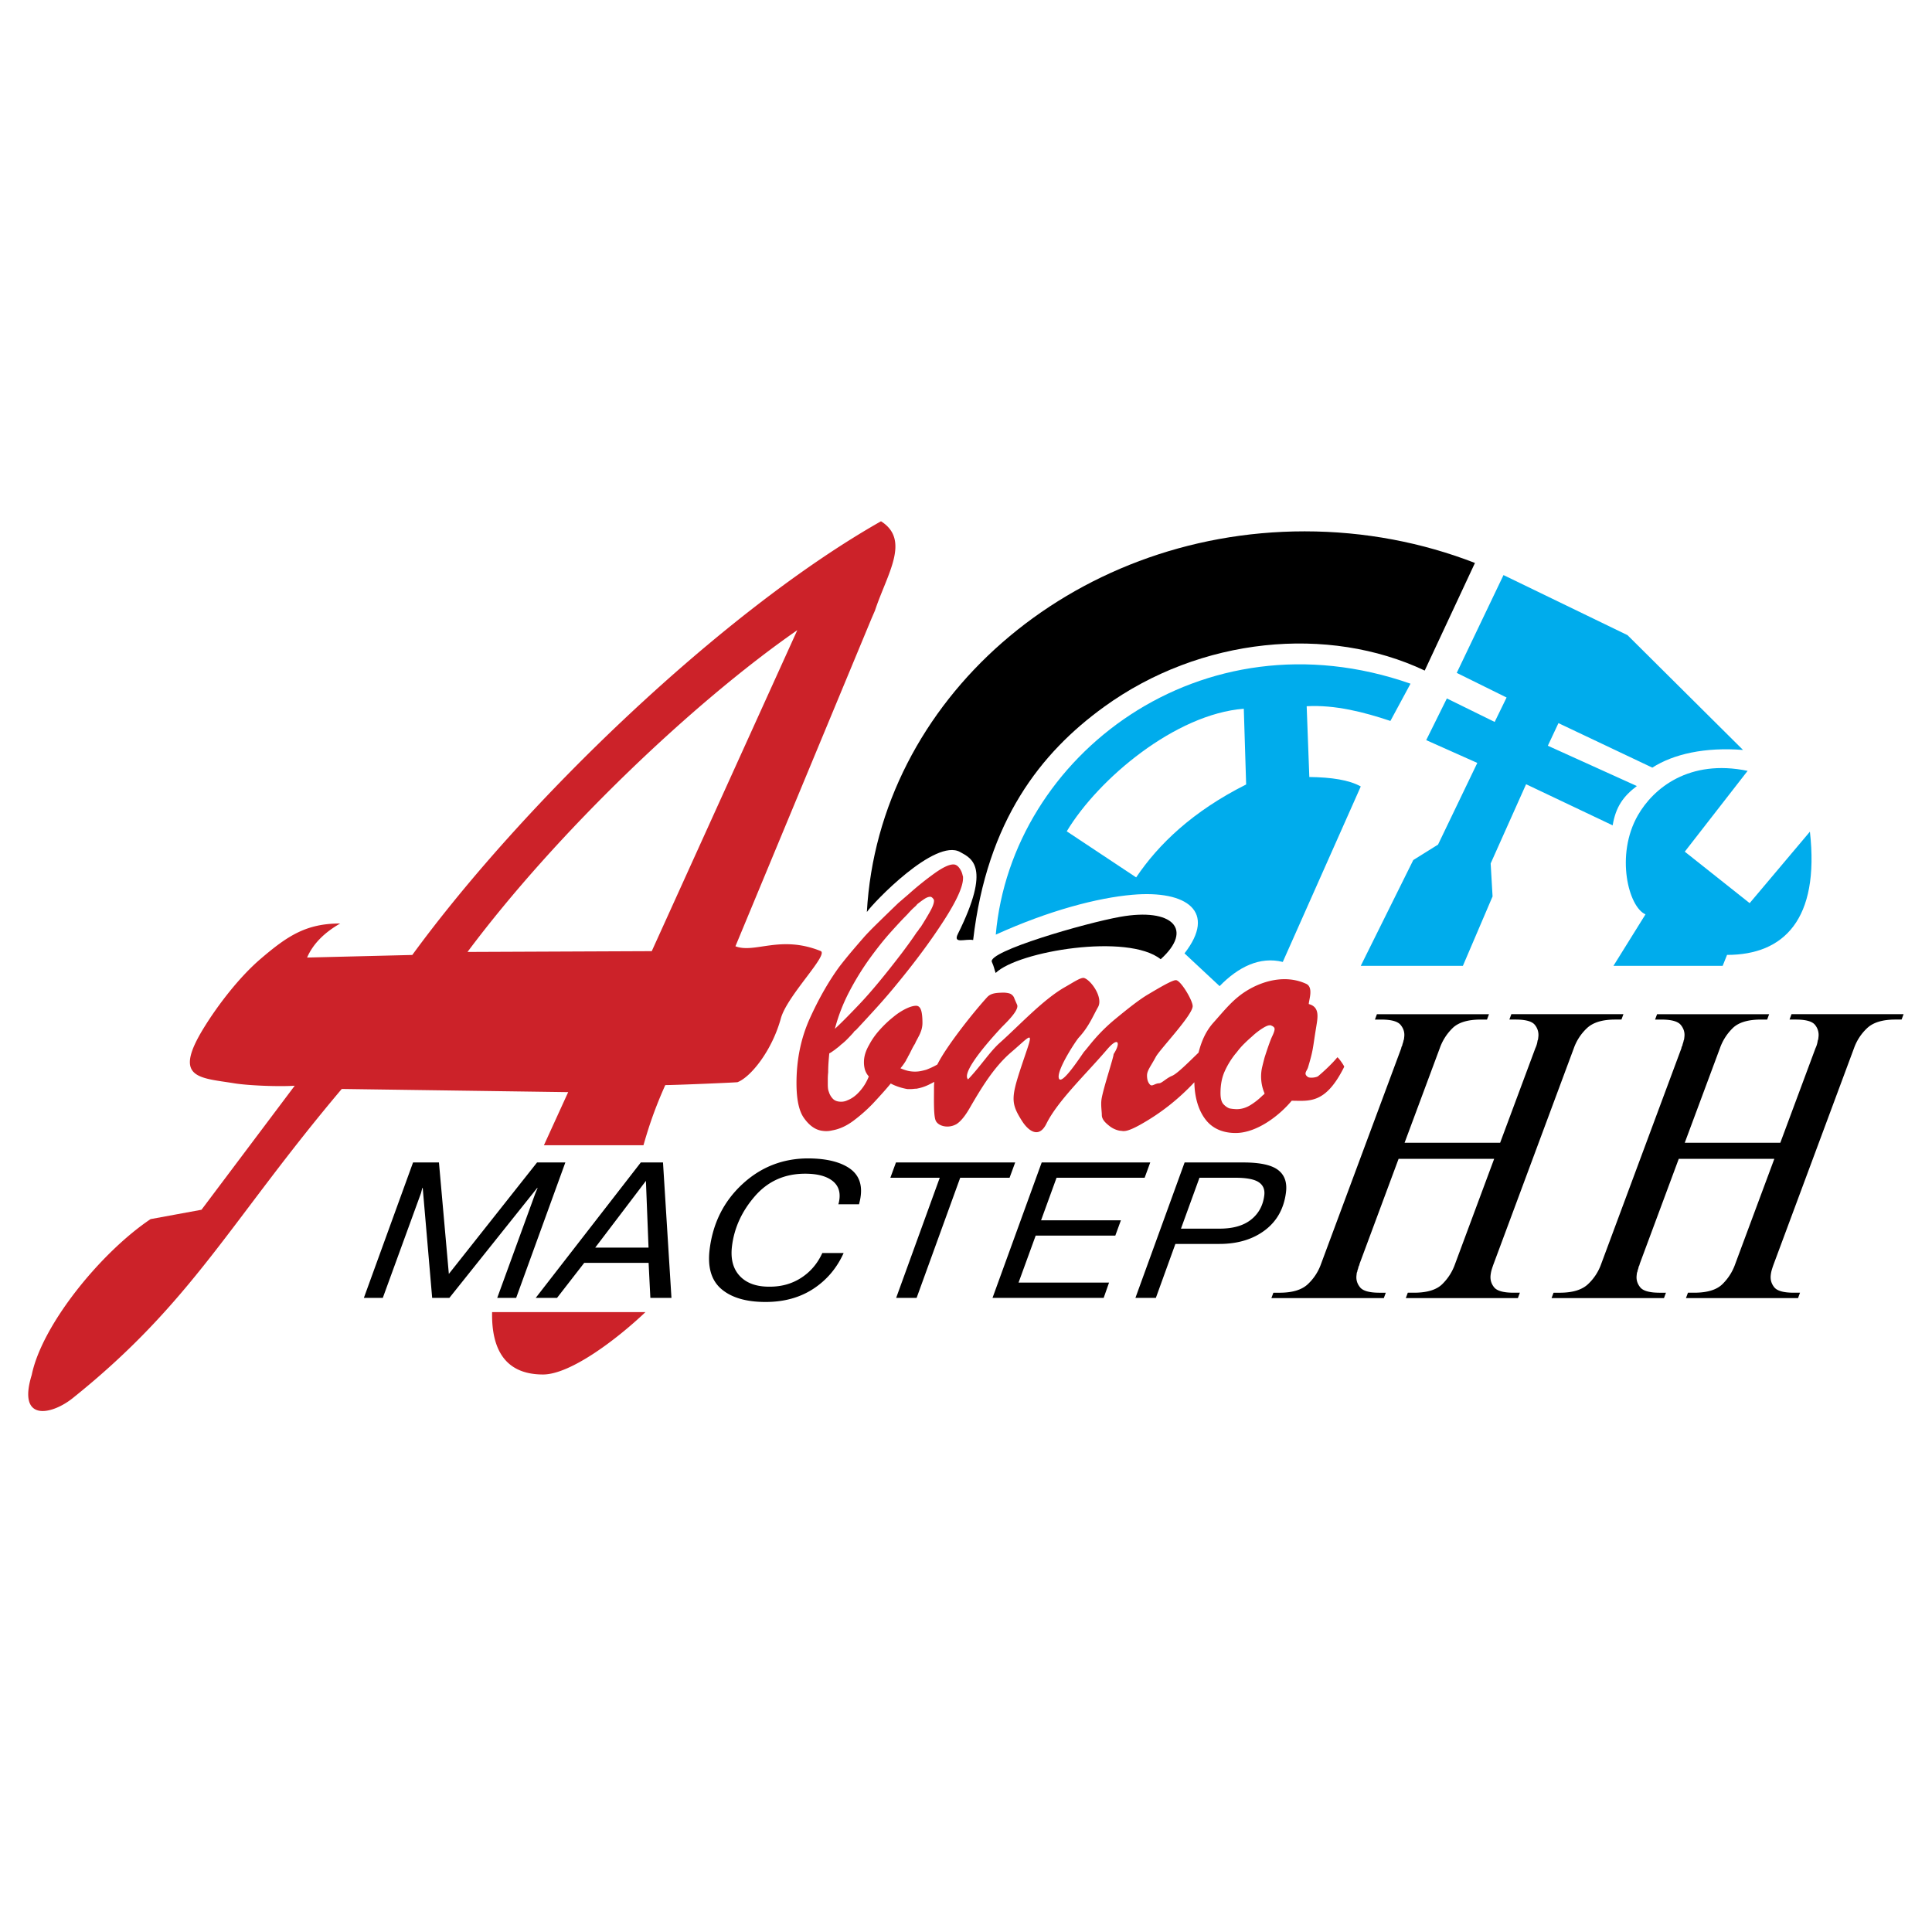
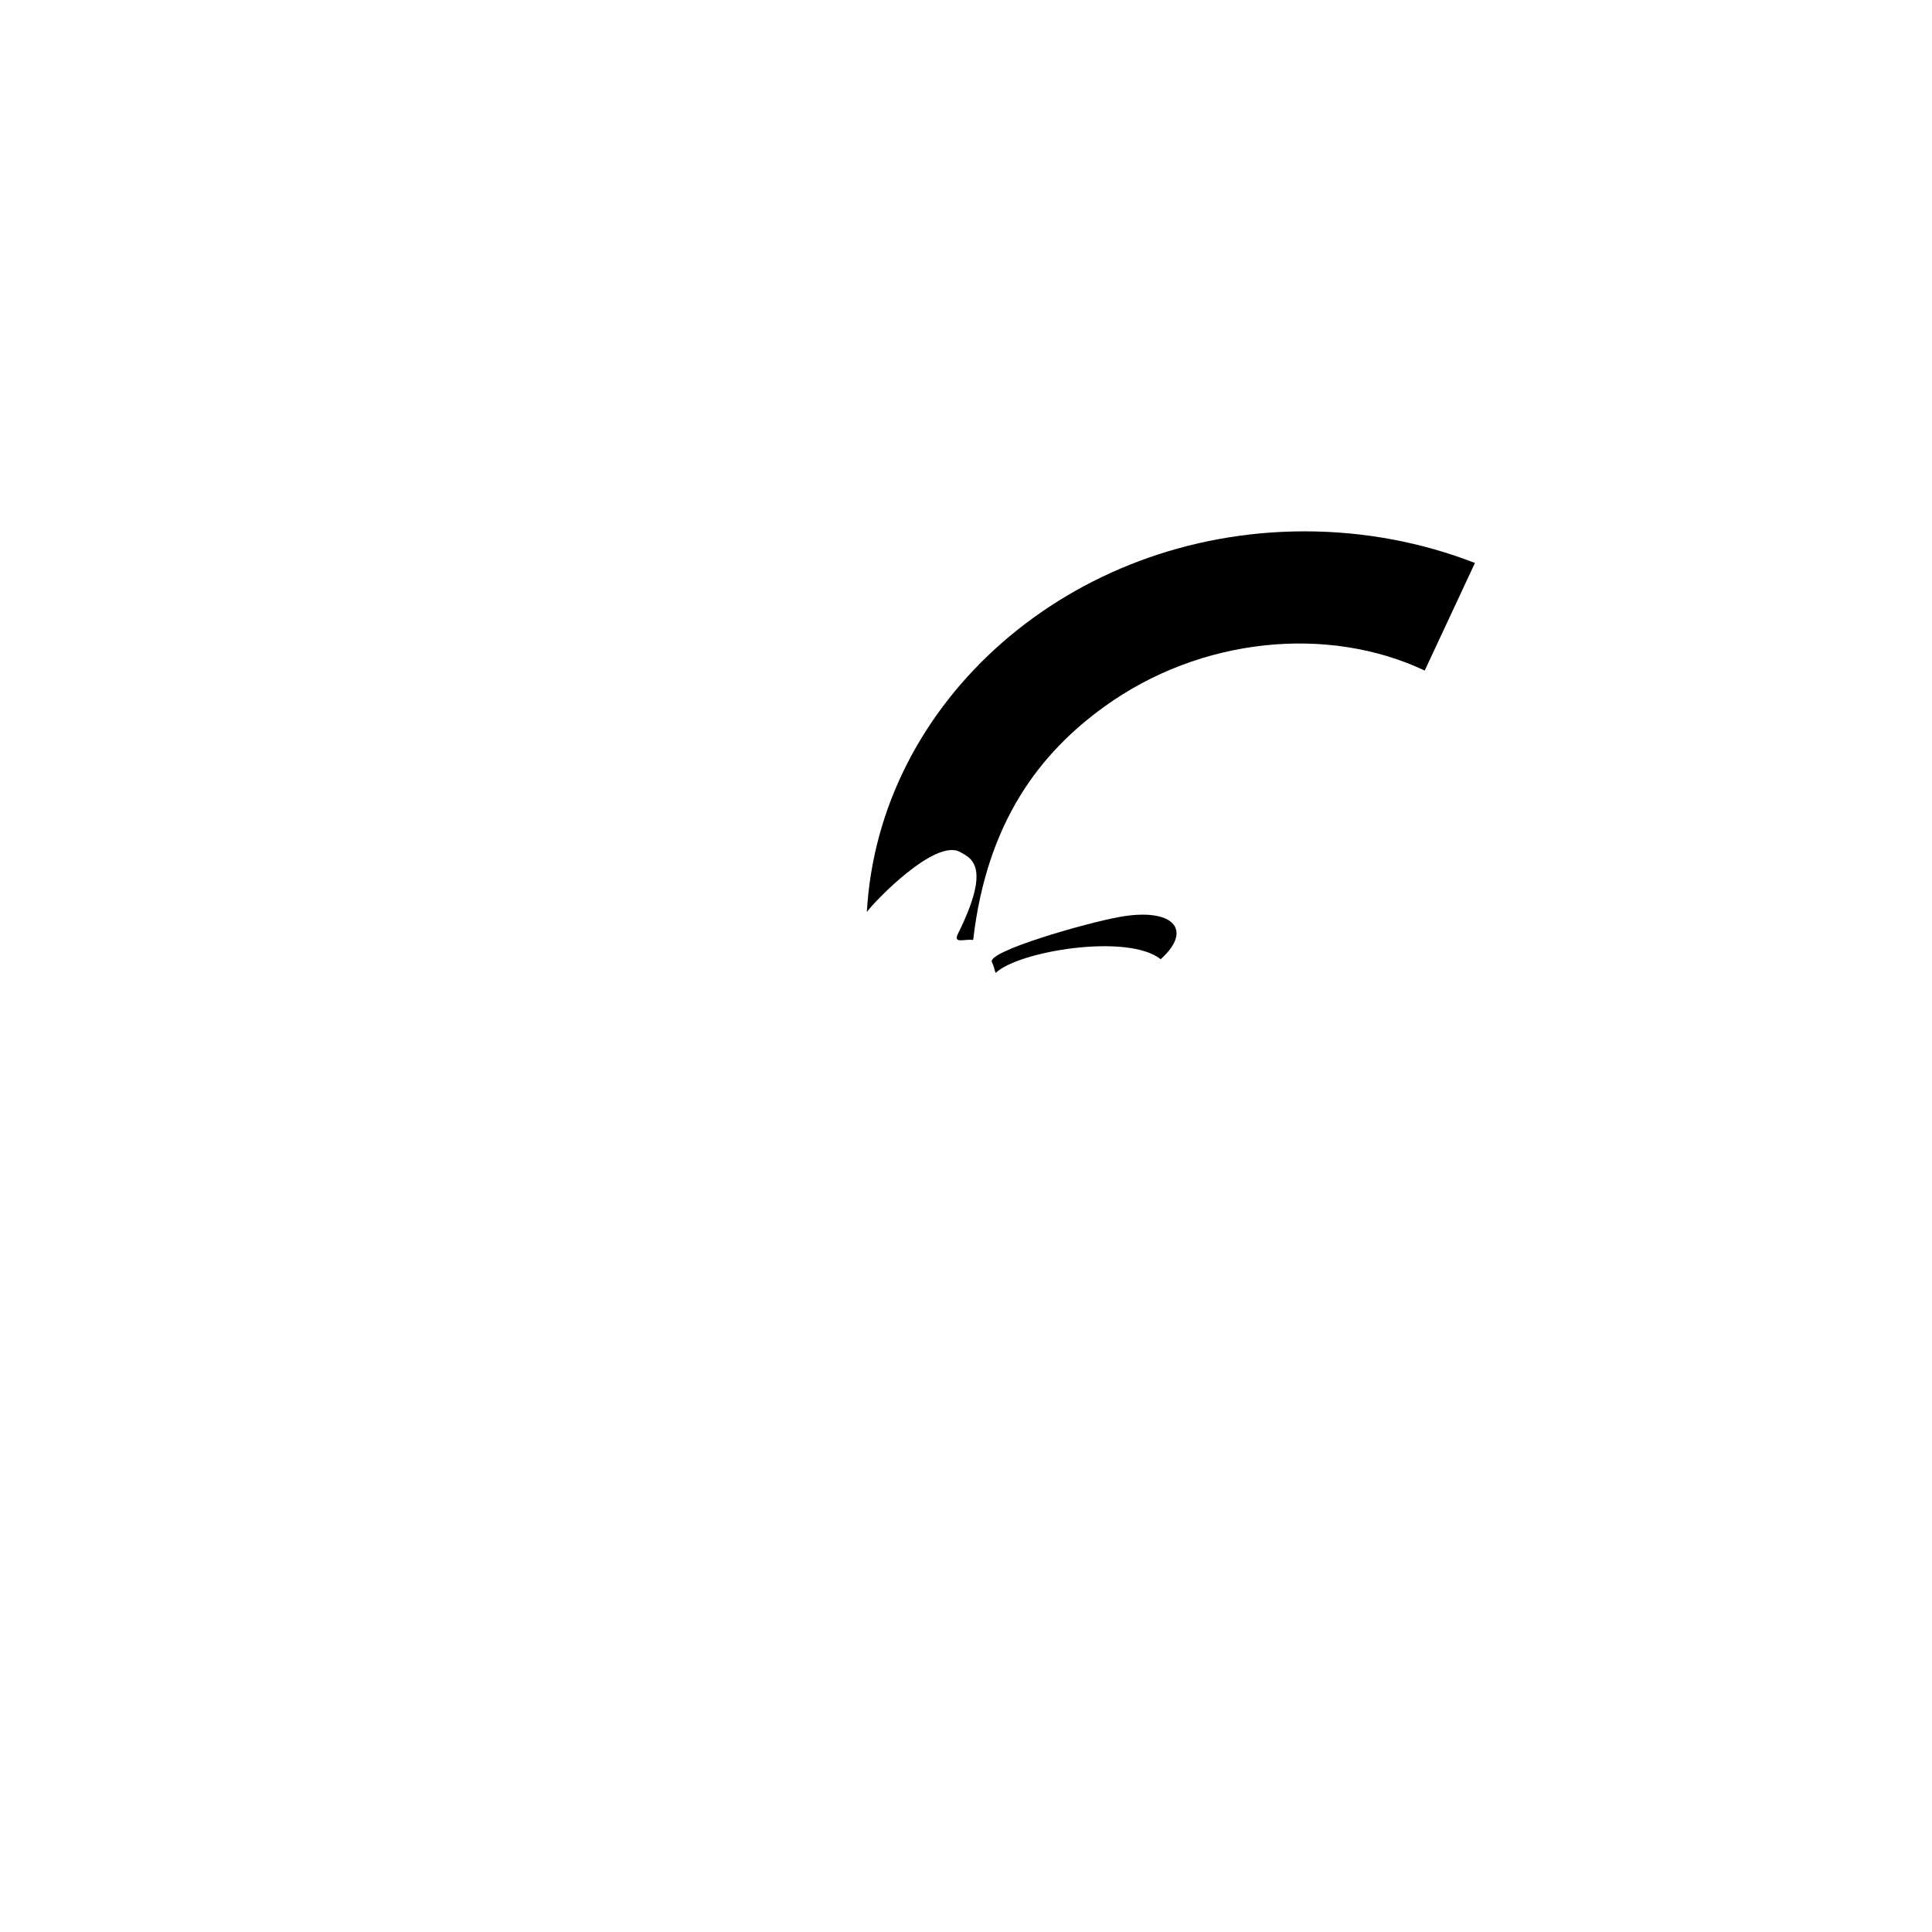
<svg xmlns="http://www.w3.org/2000/svg" viewBox="0 0 192.756 192.756">
  <title>Avto Master - SVG vector logo - www.oklogos.com</title>
  <g fill-rule="evenodd" clip-rule="evenodd">
-     <path fill="#fff" d="M0 0h192.756v192.756H0V0z" />
    <path d="M99.336 97.074c-.15-.406-.139-.569-.377-1.103-.467-1.041 9.277-3.87 12.812-4.5 5.191-.925 7.348 1.238 4.031 4.232-3.265-2.619-14.21-.819-16.466 1.371z" />
-     <path d="M160.975 96.361h10.895l.438-1.091c5.662 0 9.248-3.527 8.268-12.296l-6.012 7.132-6.473-5.135 6.27-8.063c-5.838-1.204-9.406 1.735-10.953 4.44-2.26 3.953-.934 9.155.764 9.876l-3.197 5.137zm-25.211 0h10.189l2.961-6.925-.191-3.288 3.535-7.905 8.637 4.102c.311-1.853 1.064-2.9 2.414-3.922l-8.881-4.021 1.059-2.255 9.365 4.439c2.135-1.366 5.254-2.058 9.051-1.763l-11.527-11.455-12.371-5.992-4.666 9.757 4.973 2.458-1.188 2.437-4.77-2.344-2.061 4.159 5.098 2.274-3.918 8.149-2.471 1.543-5.238 10.552zm-17.586-1.244l3.502 3.268c1.867-1.92 4.02-2.983 6.303-2.413l7.781-17.507c-1.166-.652-2.928-.915-5.133-.944l-.264-7.06c2.836-.16 5.725.589 8.354 1.467l2.006-3.717c-20.869-7.301-39.809 7.18-41.379 25.038 5.301-2.405 10.133-3.673 13.637-3.978 5.466-.475 8.417 1.705 5.193 5.846zM106.43 82.941c3.164-5.258 10.842-11.698 17.664-12.23l.234 7.556c-5.338 2.681-8.748 5.965-10.973 9.27l-6.925-4.596z" fill="#00acec" />
-     <path d="M149.67 114.012l3.51-9.428c.059-.127.107-.254.145-.383.039-.127.064-.254.078-.381.029-.051.049-.115.057-.191l.021-.191a1.563 1.563 0 0 0-.346-1.182c-.279-.357-.922-.535-1.928-.535h-.617l.197-.535h11.182l-.197.535h-.619c-1.279 0-2.221.287-2.824.859a5.08 5.08 0 0 0-1.309 2.004l-8.006 21.529c-.066.178-.125.355-.18.533-.055.18-.094.369-.117.572-.053.459.066.865.357 1.223.291.355.941.533 1.947.533h.617l-.199.535h-11.18l.197-.535h.617c1.303 0 2.244-.285 2.824-.857s1.004-1.24 1.273-2.004l3.904-10.498h-9.535l-3.902 10.498a.517.517 0 0 1-.033.133 1.157 1.157 0 0 1-.066.133c-.01.078-.029.16-.062.25a.978.978 0 0 0-.062.248.452.452 0 0 0-.055.172l-.023.209c-.049.434.072.826.363 1.184.291.355.939.533 1.945.533h.617l-.197.535h-11.217l.199-.535h.617c1.279 0 2.221-.285 2.824-.857a5.059 5.059 0 0 0 1.309-2.004l8.006-21.529a.559.559 0 0 1 .099-.268c.008-.076.029-.158.062-.248s.053-.172.062-.248a.525.525 0 0 0 .055-.191c.01-.076.016-.139.021-.191.051-.432-.07-.826-.361-1.182-.291-.357-.939-.535-1.945-.535h-.617l.197-.535h11.182l-.199.535h-.617c-1.303 0-2.244.287-2.824.859s-1.004 1.24-1.273 2.004l-3.508 9.428h9.534v-.001zm27.953 0l3.508-9.428a2.424 2.424 0 0 0 .224-.764.525.525 0 0 0 .057-.191l.021-.191a1.563 1.563 0 0 0-.346-1.182c-.279-.357-.922-.535-1.928-.535h-.617l.197-.535h11.182l-.199.535h-.617c-1.279 0-2.221.287-2.824.859a5.059 5.059 0 0 0-1.309 2.004l-8.006 21.529c-.066.178-.125.355-.18.533-.055.18-.094.369-.117.572-.053.459.066.865.357 1.223.291.355.939.533 1.945.533h.617l-.197.535h-11.182l.199-.535h.617c1.303 0 2.244-.285 2.824-.857s1.004-1.24 1.273-2.004l3.904-10.498h-9.535l-3.902 10.498a.517.517 0 0 1-.033.133 1.157 1.157 0 0 1-.066.133c-.01.078-.029.16-.062.25a.978.978 0 0 0-.062.248.452.452 0 0 0-.055.172c-.006.062-.016.133-.023.209-.049.434.072.826.363 1.184.291.355.939.533 1.945.533h.617l-.199.535h-11.215l.199-.535h.617c1.279 0 2.221-.285 2.824-.857a5.059 5.059 0 0 0 1.309-2.004l8.006-21.529a.559.559 0 0 1 .099-.268c.008-.076.029-.158.062-.248.031-.09.053-.172.062-.248a.525.525 0 0 0 .055-.191c.01-.076.016-.139.021-.191.051-.432-.07-.826-.361-1.182-.291-.357-.939-.535-1.947-.535h-.617l.199-.535h11.18l-.197.535h-.617c-1.303 0-2.244.287-2.824.859s-1.004 1.24-1.273 2.004l-3.508 9.428h9.535v-.001zm-134.505 15.48l-.942-10.965h-.043l-.127.502-3.814 10.463h-1.889l4.908-13.514h2.583l.988 11.121 8.801-11.121h2.822l-4.908 13.514h-1.888l3.814-10.463.214-.502h-.044l-8.76 10.965h-1.715zm15.169-3.494l-2.712 3.494h-2.127l10.486-13.514h2.214l.844 13.514h-2.105l-.175-3.494h-6.425zm1.1-1.525h5.317l-.26-6.658-5.057 6.658zm22.656.541h2.127c-.679 1.506-1.687 2.697-3.025 3.572-1.338.875-2.926 1.312-4.764 1.312-1.924 0-3.391-.428-4.399-1.283-1.008-.857-1.401-2.18-1.18-3.969.324-2.611 1.405-4.773 3.246-6.486 1.84-1.711 4.02-2.572 6.539-2.586 1.751 0 3.109.309 4.074.926.965.619 1.37 1.559 1.213 2.818-.021.168-.047.32-.078.455s-.061.26-.09.377h-2.062c.024-.078.045-.158.062-.242s.035-.189.05-.318c.084-.799-.18-1.412-.792-1.844-.612-.432-1.49-.646-2.633-.646-2.04 0-3.71.746-5.009 2.238-1.299 1.494-2.062 3.154-2.289 4.98-.158 1.275.102 2.271.78 2.992s1.675 1.076 2.994 1.062c1.187 0 2.236-.299 3.15-.898.915-.597 1.61-1.417 2.086-2.46zm11.716-7.51h-4.927l.558-1.525h11.895l-.559 1.525H95.8l-4.35 11.988h-2.041l4.35-11.988zm10.108 4.248h7.965l-.557 1.525h-7.945l-1.709 4.689h9.029l-.537 1.525h-11.09l4.908-13.514h10.83l-.559 1.525h-8.789l-1.546 4.25zm14.322-5.773h5.859c1.65 0 2.803.248 3.457.744.656.496.922 1.238.799 2.23-.201 1.621-.904 2.885-2.109 3.793-1.205.906-2.719 1.361-4.541 1.361h-4.385l-1.949 5.385h-2.039l4.908-13.513zm1.483 1.525l-1.846 5.078h3.865c1.33 0 2.373-.299 3.127-.898.754-.598 1.195-1.406 1.32-2.422.072-.58-.113-1.018-.553-1.312-.441-.297-1.219-.445-2.334-.445h-3.579v-.001z" />
-     <path d="M41.134 95.277c11.123-15.231 30.95-34.307 46.763-43.269 2.98 1.878.59 5.297-.599 8.901l-.197.457c-.065.152-.133.303-.196.456L73.374 94.41c1.941.741 4.472-1.147 8.497.472.858.345-3.339 4.448-3.963 6.718-.882 3.207-2.98 5.838-4.323 6.369-.079.031-6.208.291-7.211.291-1.251 2.799-1.793 4.689-2.177 6h-9.93l2.419-5.297-22.59-.318C22.975 121.82 19.242 129.896 7.25 139.496c-2.098 1.68-5.545 2.41-4.085-2.318 1.023-5.008 6.909-12.227 11.858-15.547l5.08-.934 9.301-12.375c-1.54.107-4.616-.012-6.023-.24-3.544-.574-6.164-.461-3.049-5.527 1.433-2.33 3.569-5.088 5.645-6.869 2.731-2.342 4.587-3.549 7.966-3.549-1.62.925-2.722 2.058-3.305 3.398l10.496-.258zm23.262 35.633c-2.826 2.689-7.48 6.223-10.219 6.223-3.938 0-5.148-2.73-5.08-6.223h15.299zm15.151-68.039C69.182 70.068 55.55 83.044 46.643 94.976l18.383-.079 14.521-32.026zm13.668 45.067c-.182.098-.373.195-.571.293a4.61 4.61 0 0 1-1.208.389c-.1 0-.198.006-.298.02a2.466 2.466 0 0 1-.297.018h-.298c-.297-.049-.594-.123-.892-.223s-.558-.211-.781-.334c-.223.271-.489.582-.799.928-.31.348-.638.705-.984 1.076-.595.619-1.24 1.188-1.934 1.707s-1.399.842-2.118.965a2.431 2.431 0 0 1-.595.075c-.1 0-.205-.006-.316-.02a2.142 2.142 0 0 1-.316-.055c-.595-.148-1.134-.568-1.617-1.262-.483-.693-.725-1.844-.725-3.451 0-2.35.446-4.508 1.338-6.475.893-1.967 1.871-3.68 2.937-5.141.421-.543.836-1.057 1.245-1.54.409-.482.787-.921 1.134-1.317.297-.347.768-.835 1.413-1.466.644-.631 1.338-1.305 2.082-2.022.174-.148.353-.303.539-.464l.539-.463a30.493 30.493 0 0 1 2.565-2.06c.817-.581 1.438-.872 1.858-.872.223 0 .421.117.595.353.173.235.285.488.334.761a.29.29 0 0 1 .037.129v.13c0 .841-.638 2.251-1.915 4.23-1.276 1.979-2.831 4.082-4.665 6.308-.644.793-1.32 1.578-2.026 2.357s-1.406 1.539-2.1 2.281a.506.506 0 0 0-.223.223c-.248.273-.471.508-.668.705a5.53 5.53 0 0 1-.595.52c-.099.1-.198.186-.297.26-.1.074-.211.162-.335.26a6.211 6.211 0 0 0-.241.168c-.087.061-.18.117-.279.166-.024.248-.049.539-.074.873-.024.334-.037.674-.037 1.02a6.072 6.072 0 0 0-.037.65v.611c0 .1.006.211.019.334.013.123.043.248.093.371.075.248.205.471.391.668.186.197.464.297.836.297a1.436 1.436 0 0 0 .632-.148c.446-.174.861-.482 1.245-.928a4.84 4.84 0 0 0 .874-1.447 1.83 1.83 0 0 1-.371-.631 2.577 2.577 0 0 1-.112-.816c0-.271.043-.551.13-.834.087-.285.217-.576.391-.873.272-.52.625-1.02 1.06-1.502.434-.482.886-.91 1.356-1.281a6.266 6.266 0 0 1 1.245-.816c.409-.197.75-.297 1.022-.297.223 0 .384.137.483.408.099.273.149.705.149 1.299 0 .248-.037.488-.111.725a3.79 3.79 0 0 1-.298.686c-.05.1-.105.205-.167.316a2.999 2.999 0 0 0-.167.352 4.146 4.146 0 0 0-.149.242 6.34 6.34 0 0 0-.148.277l-.204.408c-.062.123-.13.248-.205.371a.66.66 0 0 1-.093.186.646.646 0 0 0-.093.186 6.008 6.008 0 0 1-.558.779c.223.1.452.18.688.242.235.061.489.092.762.092.198 0 .391-.018.576-.055.186-.037.366-.082.539-.131a7.693 7.693 0 0 0 1.111-.52l.063-.121c.889-1.725 3.376-4.906 4.897-6.584.381-.42.904-.447 1.568-.469.248-.008.65.041.816.146s.277.24.334.404c0 .027.279.646.293.688.195.586-1.311 1.951-1.617 2.287-.457.502-4.078 4.361-3.287 5.129 1.273-1.338 2.175-2.764 3.171-3.65 1.963-1.748 4.332-4.334 6.523-5.57.803-.453 1.584-.992 1.896-.891.691.229 1.912 1.947 1.379 2.898-.531.945-.924 1.963-1.922 3.045-.268.291-2.156 3.135-2 4.004.186 1.033 2.393-2.439 2.537-2.6.471-.512 1.287-1.76 3.139-3.285 1.111-.914 2.312-1.881 3.227-2.42.914-.541 2.365-1.418 2.779-1.43.473-.016 1.682 2.012 1.682 2.596 0 .893-3.279 4.318-3.67 5.047-.512.957-.885 1.371-.885 1.869 0 .414.104.723.312.924.207.199.479-.135.895-.146.277-.01.73-.516 1.285-.74.52-.211 1.643-1.35 2.648-2.318.264-1.031.672-2.084 1.486-2.994 1.135-1.271 1.963-2.342 3.307-3.174 1.613-1 3.895-1.645 5.949-.695.754.348.256 1.643.256 2.016 1.096.291.906 1.285.746 2.262-.371 2.248-.264 2.188-.816 4.043-.119.398-.494.633-.02.971.193.137.861.057 1.031-.086.627-.525 1.461-1.318 1.904-1.871.057-.068.725.873.688.947-1.867 3.752-3.486 3.381-5.238 3.381-1.262 1.52-3.508 3.219-5.596 3.219-1.191 0-2.211-.395-2.902-1.225-.832-.996-1.195-2.42-1.211-3.838-1.605 1.703-3.355 3.092-5.41 4.24-.732.408-1.266.619-1.598.629a1.179 1.179 0 0 1-.229-.014.935.935 0 0 0-.188-.016 2.368 2.368 0 0 1-1.059-.484c-.318-.254-.75-.613-.75-1.084 0-.359-.113-1.012-.031-1.566.156-1.055 1.207-4.176 1.207-4.514.723-1.105.508-1.824-.664-.451-2.104 2.463-4.904 5.1-6.043 7.398-.764 1.543-1.826.672-2.422-.262-1.303-2.043-1.086-2.471.5-7.166.652-1.93.17-1.209-1.582.287-1.738 1.484-3.004 3.604-4.168 5.611-.457.789-.893 1.312-1.308 1.574a2.543 2.543 0 0 1-.187.09c-.779.334-1.68.061-1.889-.479-.208-.531-.156-2.158-.156-3.318 0-.182.011-.351.029-.515zm32.957 1.162a4.127 4.127 0 0 1-.273-.875 4.384 4.384 0 0 1-.08-.799c0-.348.037-.676.113-.986.074-.309.154-.625.24-.947.342-1.066.594-1.768.756-2.102.16-.336.24-.576.24-.727a.278.278 0 0 0-.096-.203.556.556 0 0 0-.225-.131.103.103 0 0 0-.082-.037h-.08c-.148 0-.357.08-.627.242a6.865 6.865 0 0 0-1.123.855c-.098.086-.188.168-.273.24-.193.176-.371.342-.531.504a6.824 6.824 0 0 0-.658.744 7.226 7.226 0 0 1-.258.314c-.428.547-.775 1.123-1.043 1.73s-.402 1.32-.402 2.139c0 .521.096.887.289 1.098.193.209.396.354.611.428a4.515 4.515 0 0 0 .707.075c.492 0 .963-.143 1.414-.428a6.707 6.707 0 0 0 1.188-.949.415.415 0 0 0 .113-.092l.08-.093zm-42.876-6.455c.57-.52 1.406-1.359 2.508-2.523 1.103-1.162 2.497-2.844 4.182-5.046.149-.198.36-.482.632-.854s.558-.779.855-1.225c.074-.074.136-.155.186-.241.05-.086.111-.167.186-.241.347-.544.657-1.058.929-1.54s.409-.847.409-1.095v-.074a.59.59 0 0 0-.149-.222c-.074-.075-.148-.112-.223-.112-.173 0-.372.075-.595.223-.223.148-.458.321-.706.519a1.588 1.588 0 0 1-.242.26 5.53 5.53 0 0 0-.279.26c-.124.124-.242.248-.353.371a8.311 8.311 0 0 1-.316.334c-.297.297-.781.816-1.45 1.559s-1.388 1.646-2.156 2.709a27.274 27.274 0 0 0-1.97 3.21 17.677 17.677 0 0 0-1.448 3.728z" fill="#cc2229" />
    <path d="M130.16 53.012c6.021 0 11.766 1.124 16.996 3.154l-5.012 10.736c-9.613-4.543-22.365-3.364-32.016 3.638-6.27 4.549-11.652 11.324-13.037 23.246-.775-.149-2.038.426-1.526-.602 3.364-6.76 1.359-7.543.224-8.179-2.499-1.398-8.66 5.055-9.302 5.986 1.176-21.101 20.341-37.979 43.673-37.979z" />
  </g>
</svg>